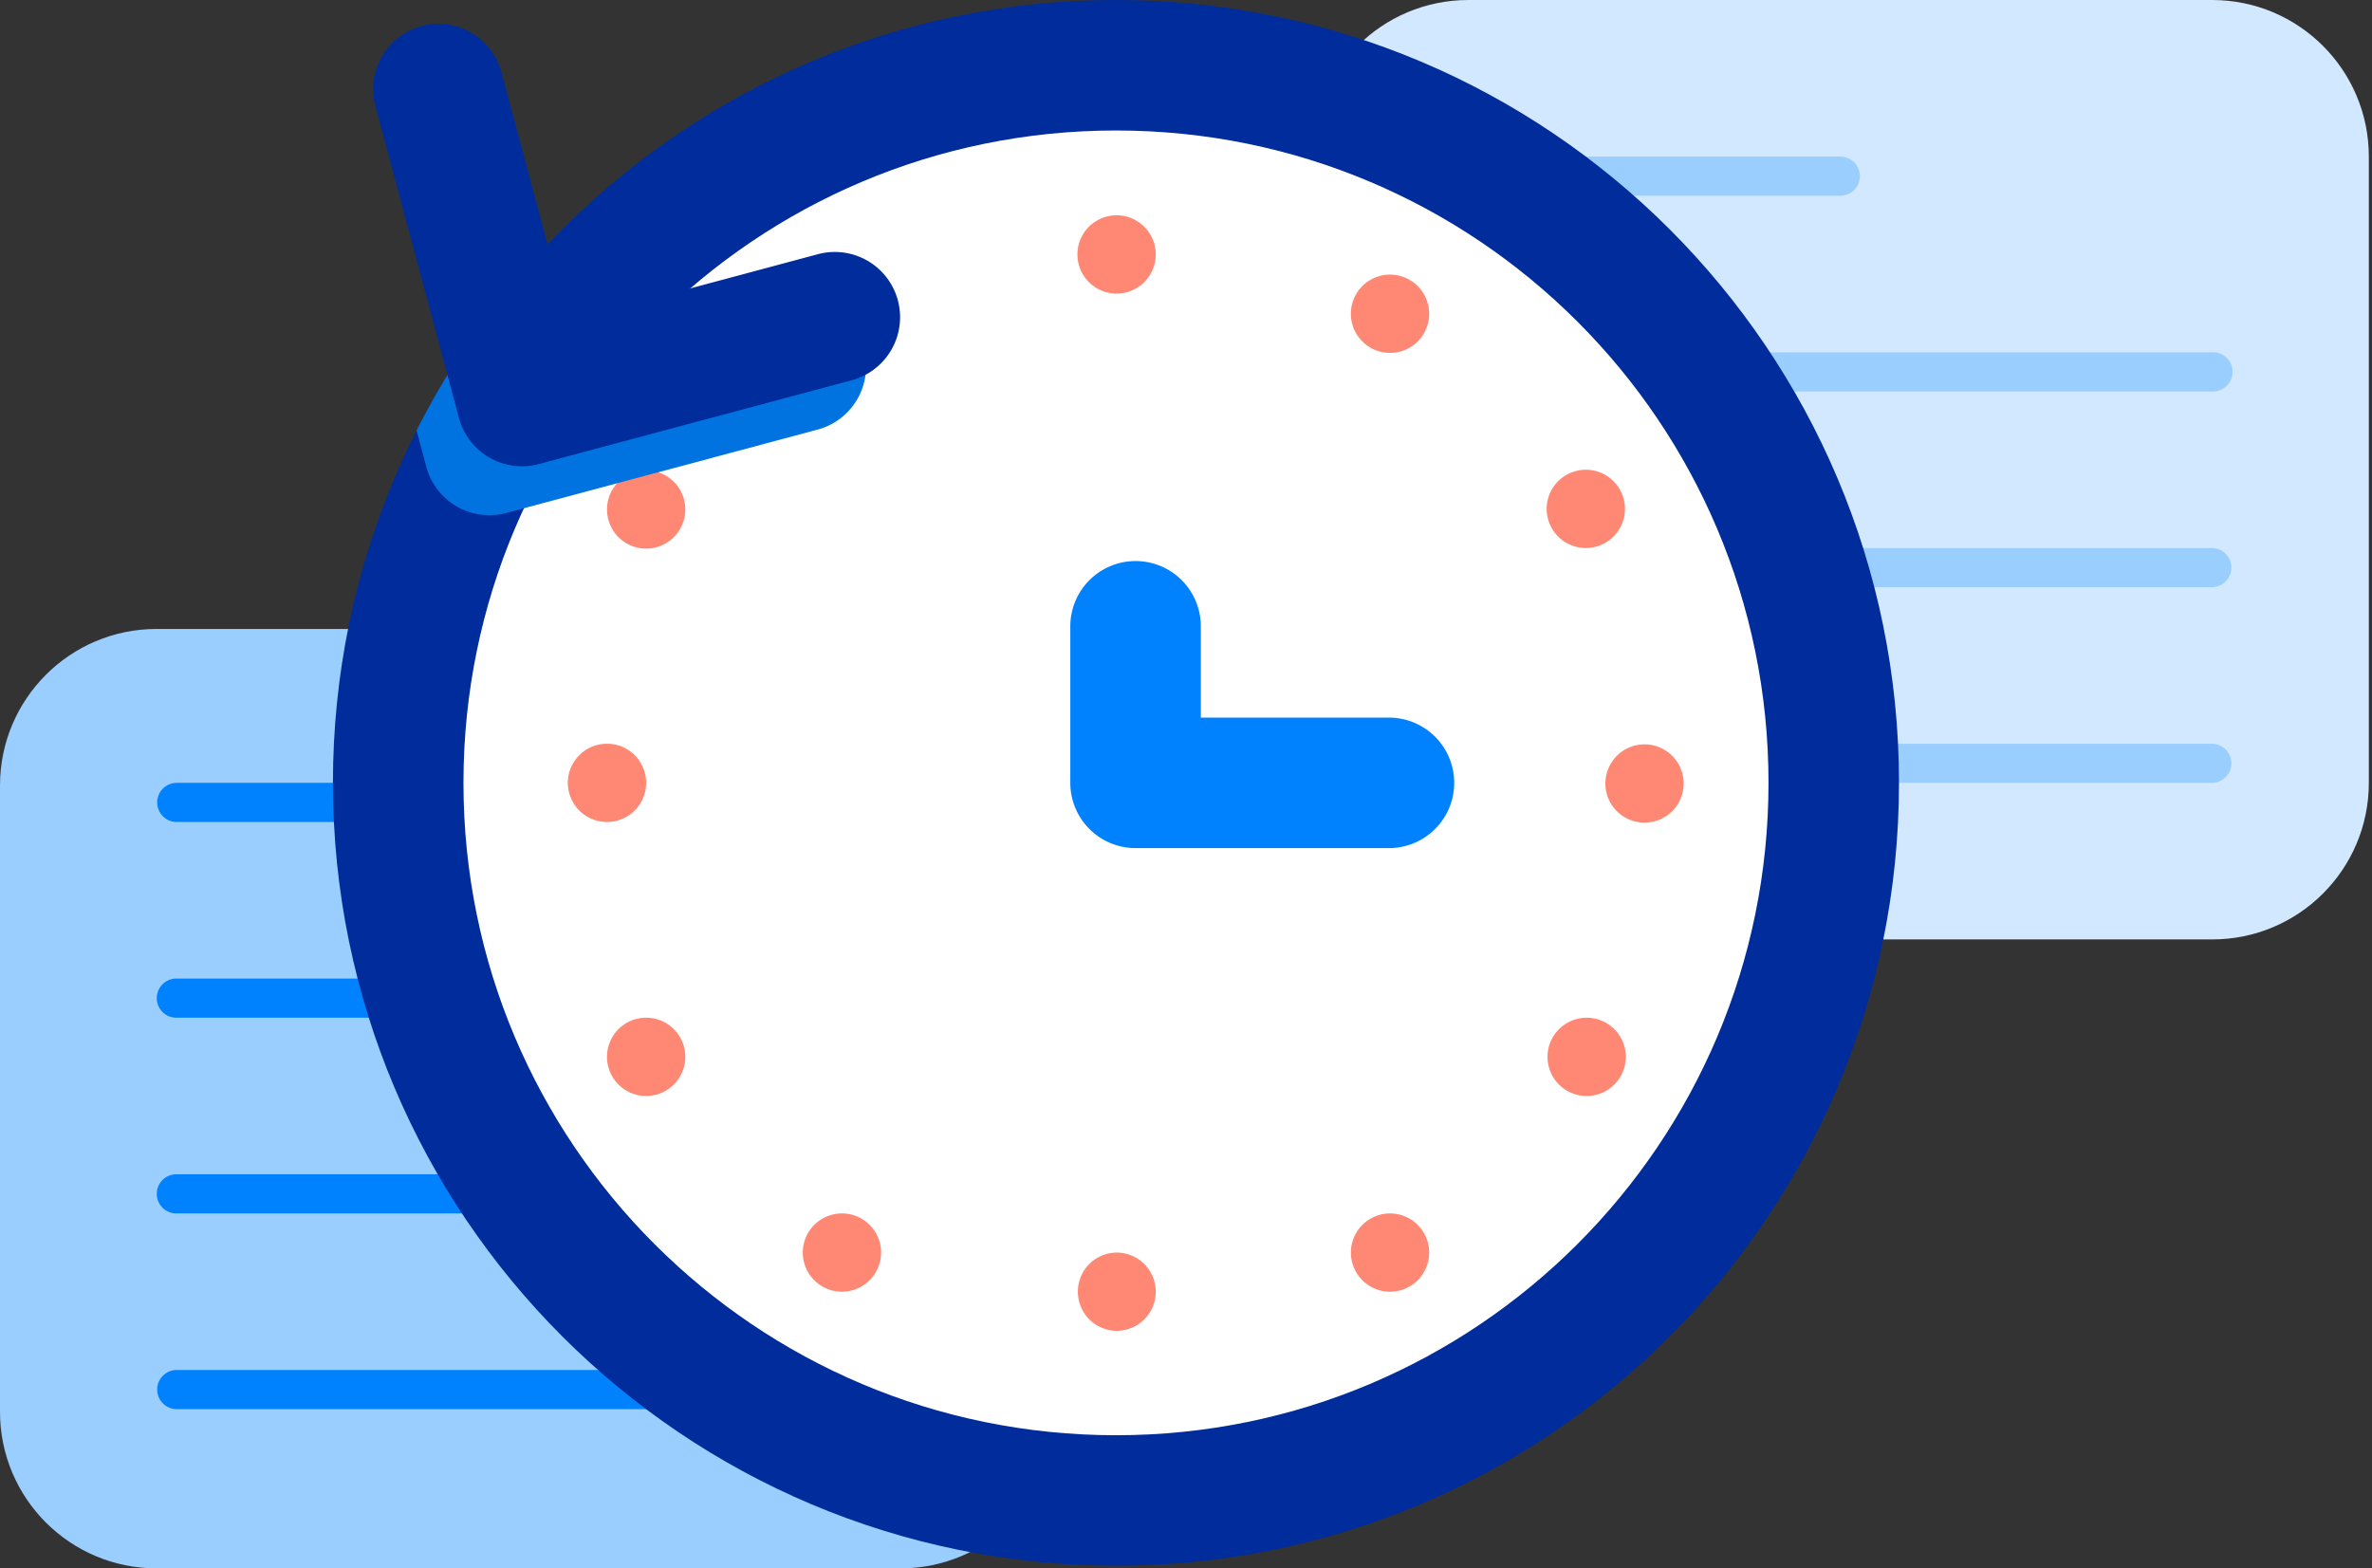
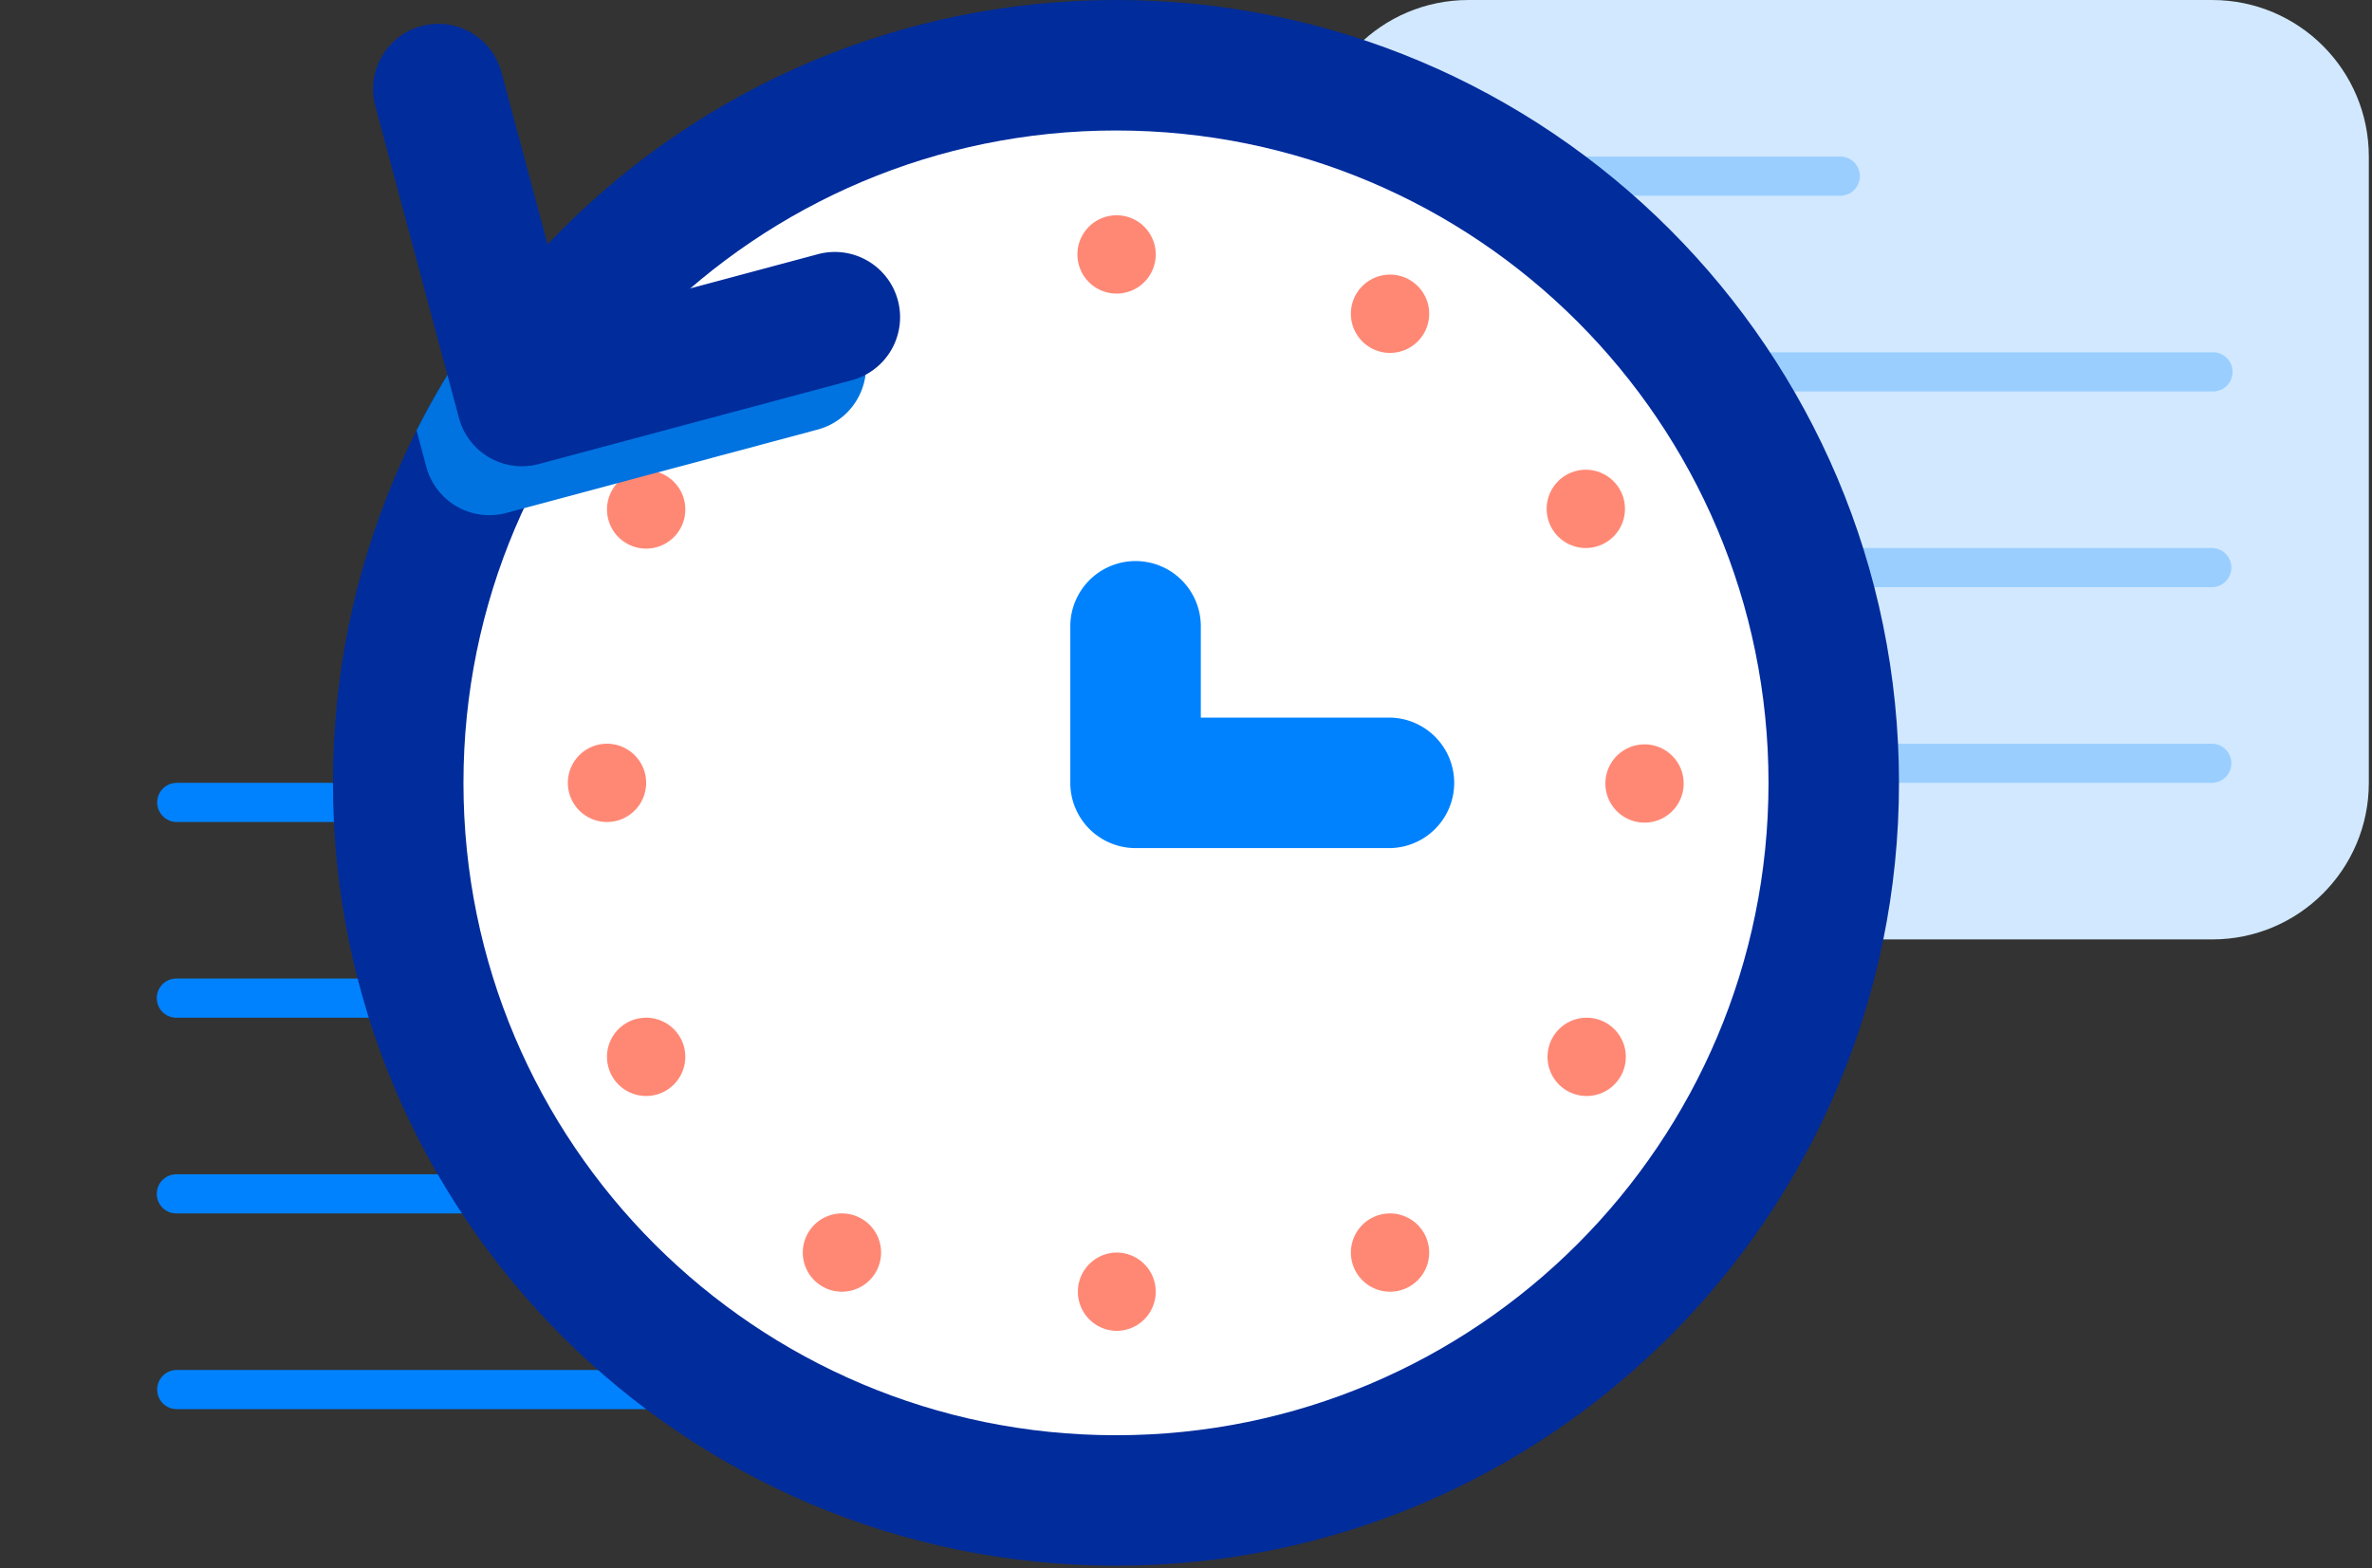
<svg xmlns="http://www.w3.org/2000/svg" width="251" height="166" fill="none">
  <rect width="100%" height="100%" fill="#333333" stroke="none" />
  <g clip-path="url(#a)">
-     <path fill="#9ACEFF" d="M0 83.142C0 73.99 7.42 66.57 16.572 66.57h78.715c9.152 0 16.572 7.42 16.572 16.572v66.287c0 9.152-7.42 16.571-16.572 16.571H16.572C7.419 166 0 158.581 0 149.429z" />
    <path fill="#0082FF" d="M18.661 82.859a2.072 2.072 0 0 0 0 4.143h37.287a2.071 2.071 0 1 0 0-4.143zm0 20.715a2.07 2.07 0 0 0-2.071 2.072 2.07 2.07 0 0 0 2.071 2.071h76.644a2.07 2.07 0 0 0 2.027-2.071 2.07 2.07 0 0 0-2.027-2.072zm-2.07 22.786a2.07 2.07 0 0 1 2.07-2.071h76.644a2.08 2.08 0 0 1 1.495.59 2.08 2.08 0 0 1 .46 2.285 2.08 2.08 0 0 1-1.148 1.124 2.1 2.1 0 0 1-.807.144H18.661a2.07 2.07 0 0 1-1.465-.607 2.07 2.07 0 0 1-.606-1.465m2.07 18.643a2.07 2.07 0 0 0-2.026 2.072 2.07 2.07 0 0 0 2.026 2.071h76.644a2.08 2.08 0 0 0 1.495-.59 2.08 2.08 0 0 0 .46-2.285 2.08 2.08 0 0 0-1.148-1.124 2.1 2.1 0 0 0-.807-.144z" />
    <path fill="#D1E8FF" d="M138.806 16.573c0-9.153 7.419-16.572 16.571-16.572h78.716c9.152 0 16.572 7.42 16.572 16.572v66.286c0 9.153-7.42 16.572-16.572 16.572h-78.716c-9.152 0-16.571-7.419-16.571-16.572z" />
    <path fill="#9ACEFF" fill-rule="evenodd" d="M157.449 16.573a2.074 2.074 0 0 0-2.072 2.072 2.074 2.074 0 0 0 2.072 2.071h37.287a2.074 2.074 0 0 0 2.071-2.072 2.073 2.073 0 0 0-2.071-2.071zm0 20.715a2.072 2.072 0 0 0 0 4.143h76.644a2.073 2.073 0 1 0 0-4.143zm-2.071 22.788c0-1.144.927-2.072 2.071-2.072h76.644a2.074 2.074 0 0 1 2.026 2.072 2.074 2.074 0 0 1-2.026 2.071h-76.644a2.07 2.07 0 0 1-1.914-1.278 2.1 2.1 0 0 1-.157-.793m2.071 18.641a2.074 2.074 0 0 0-2.072 2.072 2.074 2.074 0 0 0 2.072 2.071h76.644a2.074 2.074 0 0 0 2.026-2.072 2.074 2.074 0 0 0-2.026-2.071z" clip-rule="evenodd" />
    <path fill="#002C9C" d="M118.089 165.717c45.761 0 82.858-37.097 82.858-82.858S163.85.001 118.089.001 35.231 37.098 35.231 82.859s37.097 82.858 82.858 82.858" />
    <path fill="#fff" d="M118.091 151.909c38.135 0 69.049-30.914 69.049-69.049s-30.914-69.049-69.049-69.049S49.042 44.725 49.042 82.86s30.914 69.049 69.049 69.049" />
    <path fill="#FF8875" fill-rule="evenodd" d="M118.09 31.073a4.144 4.144 0 1 0 0-8.287 4.144 4.144 0 0 0 0 8.287m0 109.787a4.14 4.14 0 0 0 3.886-2.542 4.13 4.13 0 0 0 .001-3.2 4.14 4.14 0 0 0-3.886-2.543 4.144 4.144 0 0 0-.001 8.285m33.143-107.716a4.143 4.143 0 1 1-8.286.13 4.143 4.143 0 0 1 8.286-.13m-4.143 103.573a4.142 4.142 0 1 0 .001-8.284 4.142 4.142 0 0 0-.001 8.284M93.232 33.144a4.143 4.143 0 1 1-8.285.129 4.143 4.143 0 0 1 8.285-.129M89.09 136.717a4.15 4.15 0 0 0 3.828-2.557 4.14 4.14 0 0 0-3.827-5.728 4.142 4.142 0 1 0 0 8.285m82.859-82.858a4.142 4.142 0 1 1-8.284.002 4.142 4.142 0 0 1 8.284-.002m-4.143 62.144a4.143 4.143 0 1 0 0-8.284 4.143 4.143 0 0 0 0 8.284M72.518 53.859a4.143 4.143 0 1 1-8.285 0 4.143 4.143 0 0 1 8.285 0m-4.143 62.144a4.146 4.146 0 0 0 4.143-4.143 4.144 4.144 0 1 0-4.143 4.143m109.787-33.144a4.14 4.14 0 0 1-5.742 3.887 4.14 4.14 0 0 1-2.246-2.28 4.144 4.144 0 0 1 6.752-4.494 4.14 4.14 0 0 1 1.236 2.887m-113.93 4.143a4.142 4.142 0 1 0 0-8.285 4.142 4.142 0 0 0 0 8.285" clip-rule="evenodd" />
    <path fill="#0073E0" fill-rule="evenodd" d="M44.081 45.559a83 83 0 0 1 10.145-15.495l2.44 9.105 26.343-7.058a6.905 6.905 0 0 1 3.574 13.339L53.57 54.295a6.905 6.905 0 0 1-8.456-4.882z" clip-rule="evenodd" />
    <path fill="#002C9C" fill-rule="evenodd" d="M57.022 49.115a6.904 6.904 0 0 1-8.457-4.883L39.72 11.22a6.905 6.905 0 1 1 13.34-3.575l7.058 26.344 26.343-7.06a6.906 6.906 0 1 1 3.575 13.34z" clip-rule="evenodd" />
    <path fill="#0082FF" fill-rule="evenodd" d="M120.163 59.384a6.906 6.906 0 0 1 6.905 6.905v9.666h20.024a6.906 6.906 0 0 1 0 13.81h-26.929a6.906 6.906 0 0 1-6.905-6.905V66.289a6.906 6.906 0 0 1 6.905-6.905" clip-rule="evenodd" />
  </g>
  <defs>
    <clipPath id="a">
      <path fill="#fff" d="M0 0h251v166H0z" />
    </clipPath>
  </defs>
</svg>